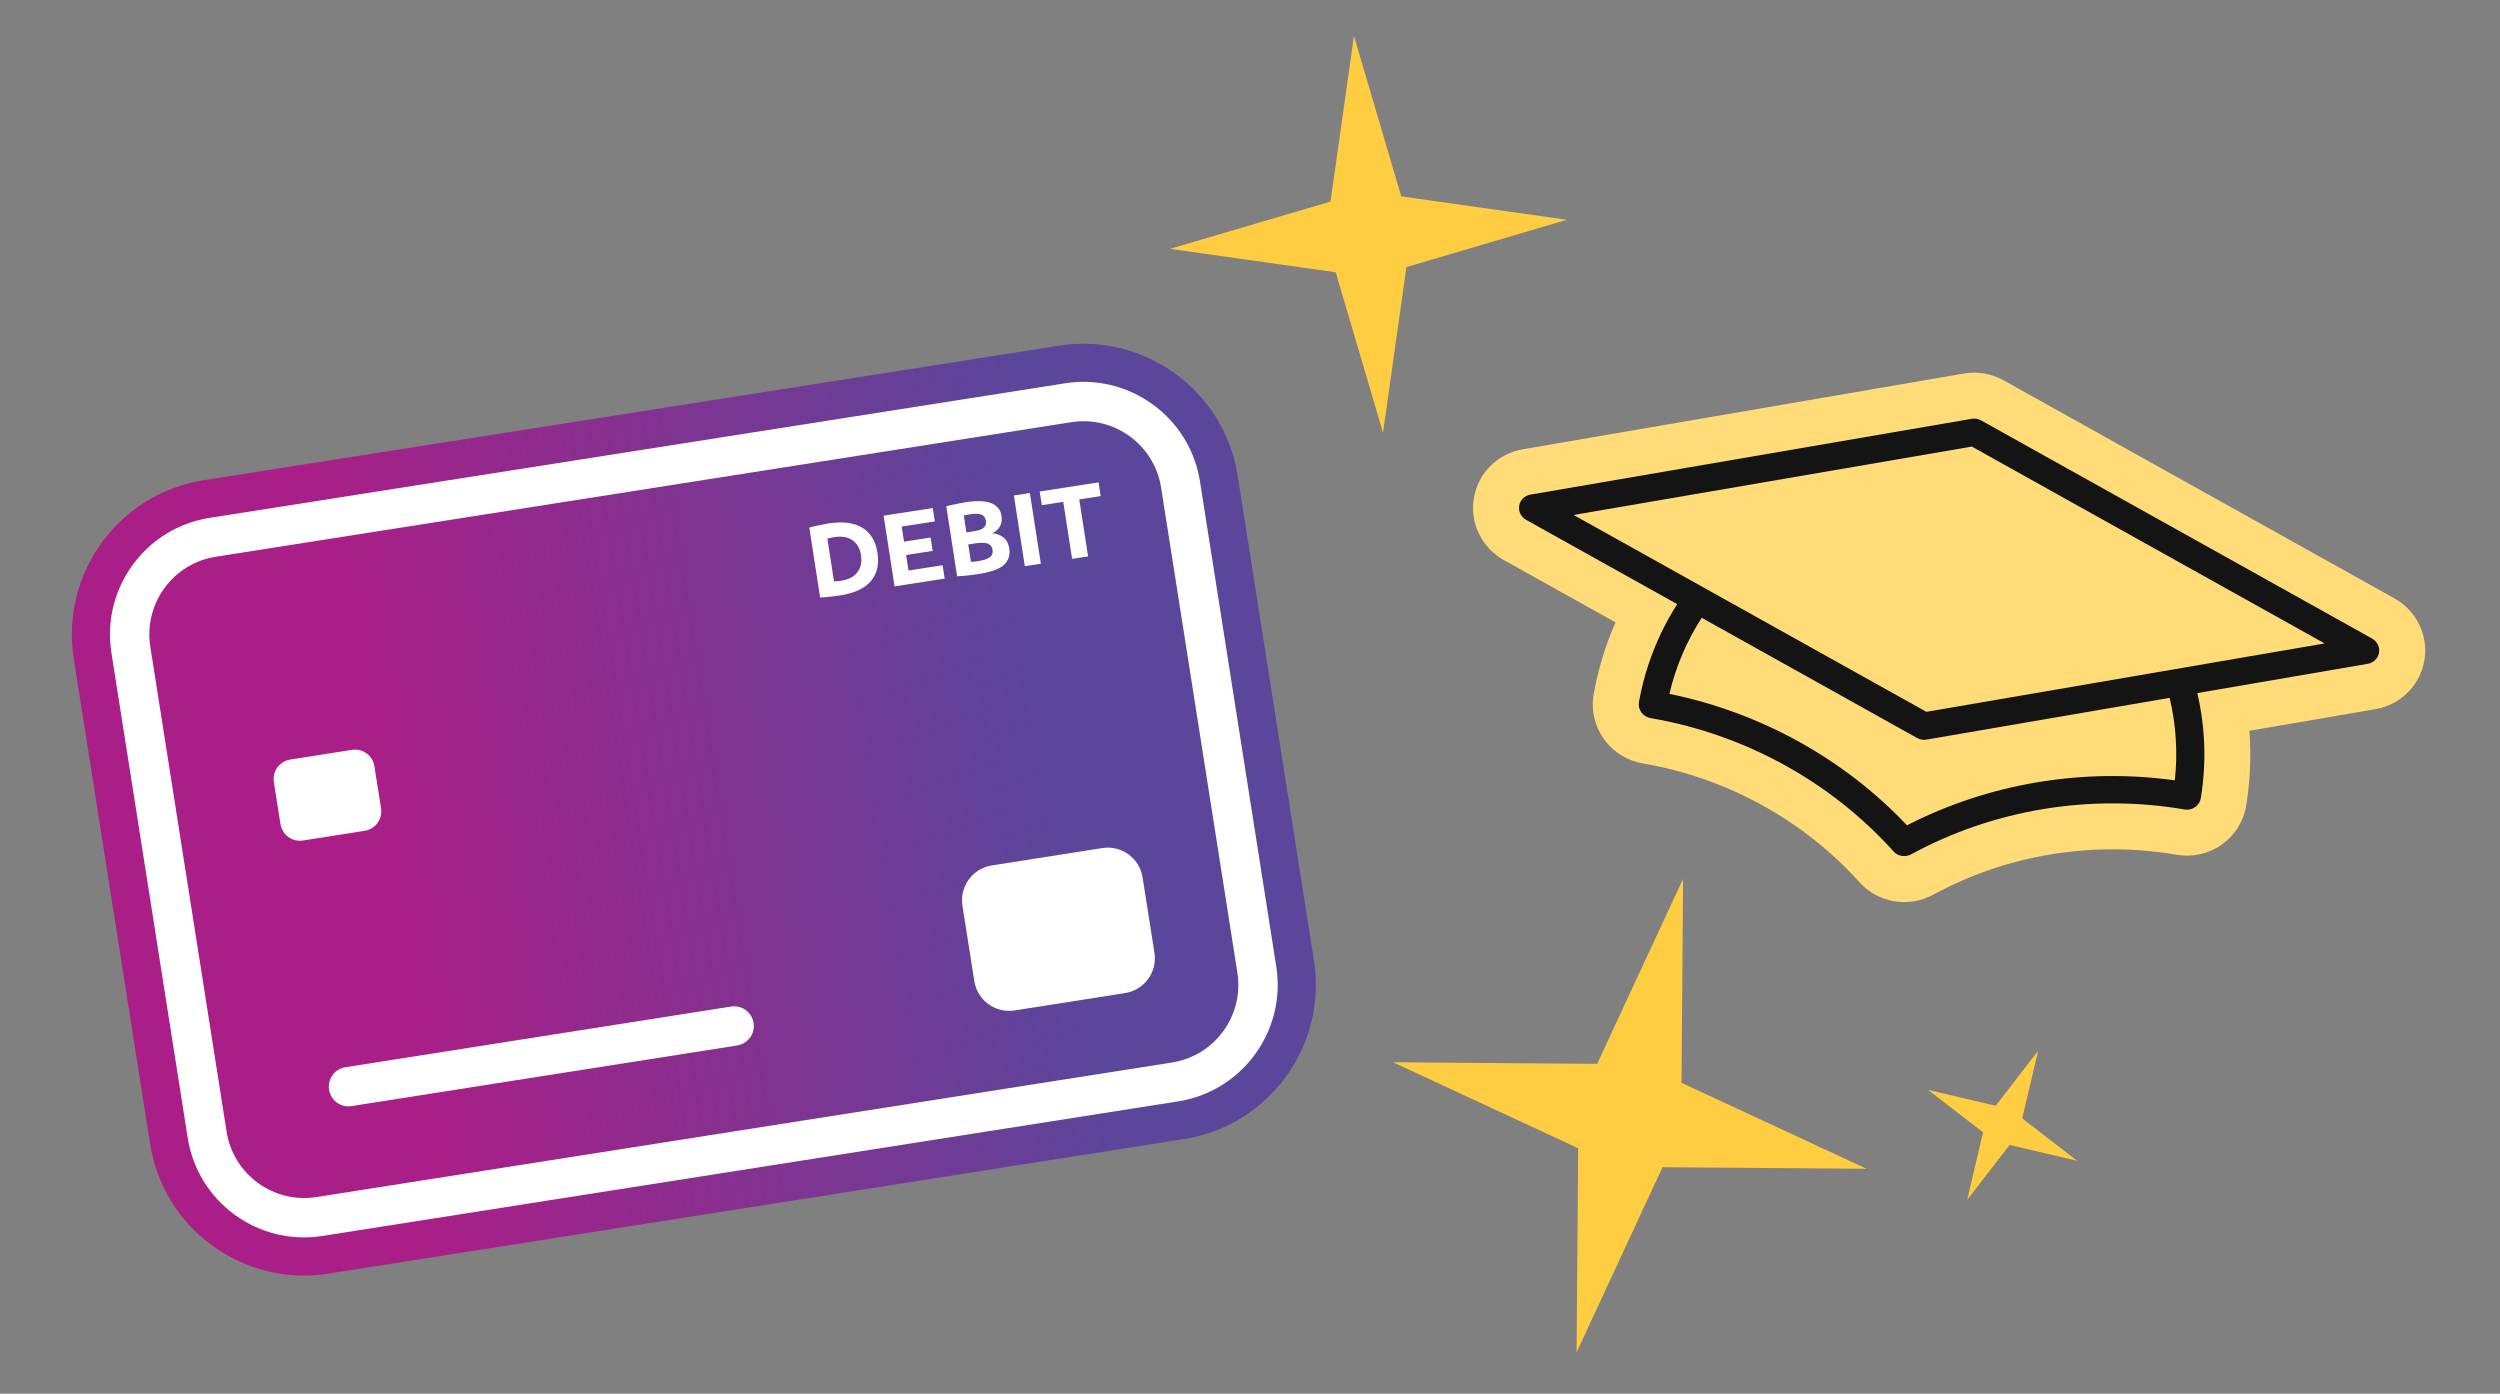
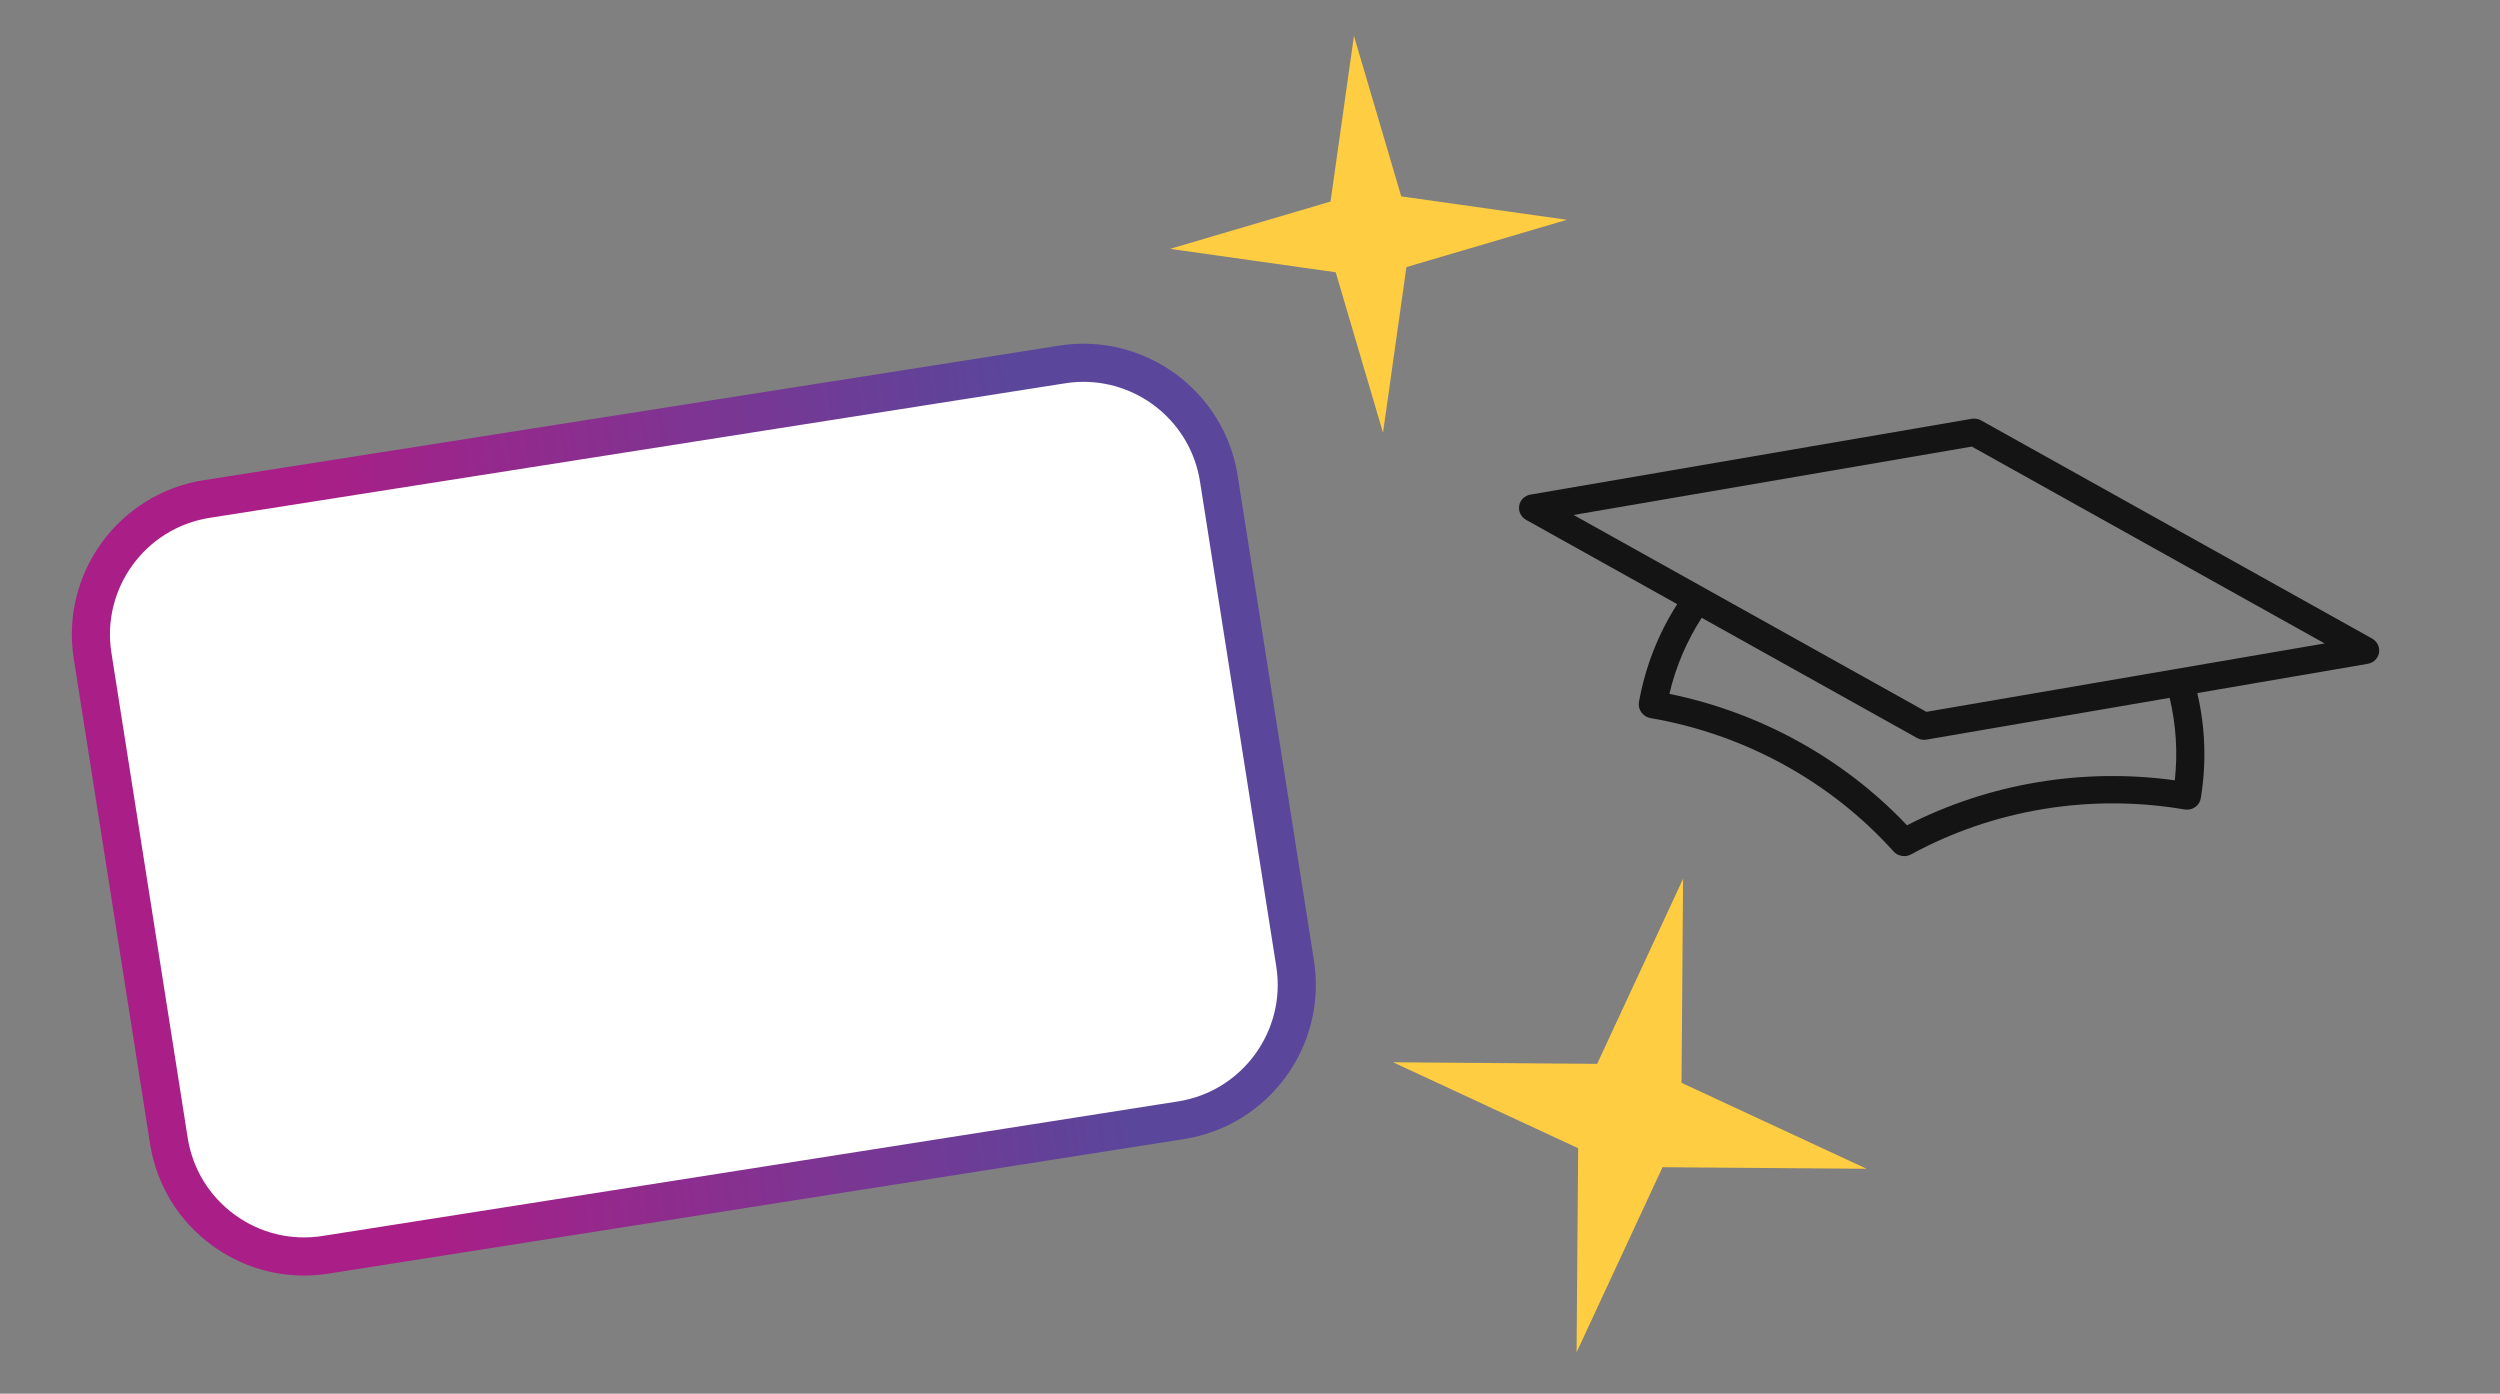
<svg xmlns="http://www.w3.org/2000/svg" xmlns:xlink="http://www.w3.org/1999/xlink" viewBox="0 0 348 194">
  <rect x="0" y="0" width="348" height="194" fill="#808080" stroke="none" />
  <defs>
    <style>
      .cls-1 {
        fill: url(#linear-gradient);
      }

      .cls-1, .cls-2, .cls-3, .cls-4, .cls-5, .cls-6, .cls-7 {
        stroke-width: 0px;
      }

      .cls-2 {
        fill: #141414;
      }

      .cls-2, .cls-3 {
        fill-rule: evenodd;
      }

      .cls-3, .cls-6 {
        fill: #fff;
      }

      .cls-4 {
        fill: url(#linear-gradient-2);
      }

      .cls-5 {
        fill: #ffdc78;
      }

      .cls-7 {
        fill: #ffcd41;
      }
		
/* Animation property */
.hat_animate {
  filter: drop-shadow(0 3.75px 3.75px rgba(0, 0, 0, 0.25));
  transform-origin: 271.317px 88.721px;
  transform: rotate(10deg);
  animation: hat_wiggle 2.5s ease-in-out 0.333s 2;
}
.money_animate {
  filter: drop-shadow(0 3.75px 3.75px rgba(0, 0, 0, 0.25));
  transform-origin: 96.583px 112.701px;
  transform: rotate(-15deg);
  animation: money_wiggle 2.5s ease-in-out  2;
}
.card_animate {
  filter: drop-shadow(0 3.75px 3.75px rgba(0, 0, 0, 0.25));
  transform-origin: 96.583px 112.701px;
  transform: rotate(-5deg);
  animation: card_wiggle 2.5s ease-in-out  2;
}
/* Keyframes */
@keyframes card_wiggle {
  0% {
    transform: rotate(-5deg);
  }
  50% {
    transform: rotate(5deg);
  }
  100% {
    transform: rotate(-5deg);
  }
}
@keyframes money_wiggle {
  0% {
    transform: rotate(-15deg);
  }
  50% {
    transform: rotate(15deg);
  }
  100% {
    transform: rotate(-15deg);
  }
}
@keyframes hat_wiggle {
  0% {
    transform: rotate(10deg);
  }
  50% {
    transform: rotate(-10deg);
  }
  100% {
    transform: rotate(10deg);
  }
}		
    </style>
    <linearGradient id="linear-gradient" x1="-83.053" y1="55.05" x2="276.218" y2="111.552" gradientTransform="translate(0 196) scale(1 -1)" gradientUnits="userSpaceOnUse">
      <stop offset=".37" stop-color="#aa1e87" />
      <stop offset=".646" stop-color="#5a469b" />
      <stop offset="1" stop-color="#5a469b" />
    </linearGradient>
    <linearGradient id="linear-gradient-2" x1="-70.214" y1="57.069" x2="263.38" y2="109.533" xlink:href="#linear-gradient" />
  </defs>
  <g id="star3">
    <path class="cls-7" d="m234.286,122.325l-.219,28.405,25.763,11.964-28.405-.219-11.964,25.763.219-28.405-25.763-11.964,28.405.219,11.964-25.763Z" />
  </g>
  <g id="star2">
-     <path class="cls-7" d="m283.701,146.274l-2.206,9.406,7.647,5.902-9.405-2.205-5.903,7.647,2.206-9.405-7.647-5.903,9.405,2.205,5.903-7.647Z" />
-   </g>
+     </g>
  <g id="star1">
    <path class="cls-7" d="m188.47,5l6.583,22.336,23.057,3.259-22.336,6.583-3.259,23.057-6.583-22.336-23.057-3.259,22.336-6.583,3.259-23.056Z" />
  </g>
  <g id="hat">
    <g class="hat_animate">
-       <path class="cls-5" d="m333.317,83.301h0l-.007-.003-54.415-30.36h-.003c-1.675-.934-3.626-1.269-5.515-.944h-.003l-61.411,10.548h0c-3.394.581-6.19,3.22-6.797,6.77-.607,3.549,1.152,6.967,4.159,8.643h0s15.556,8.678,15.556,8.678c-1.395,3.175-2.415,6.51-3.037,9.98h0c-.42,2.346.221,4.598,1.457,6.308,1.327,1.837,3.306,2.992,5.393,3.348,11.645,1.993,22.35,7.875,30.13,16.524h0c1.323,1.471,3.055,2.353,4.826,2.656,1.772.303,3.698.047,5.436-.901h0c10.211-5.571,22.262-7.561,33.931-5.564,2.11.361,4.342-.091,6.184-1.37h0s.009-.006.014-.009c.005-.003.009-.006.014-.009h0c1.769-1.237,3.061-3.161,3.434-5.438h0s0,0,0,0c0-.001,0-.002,0-.004h0c.57-3.48.717-6.968.456-10.431l17.555-3.013.008-.002c3.367-.582,6.178-3.203,6.788-6.768.61-3.564-1.17-6.971-4.152-8.639Zm-120.876-10.934h0s0,0,0,0Zm53.579,46.565h0s0,0,0,0Z" />
      <path class="cls-2" d="m330.193,88.884l-54.415-30.359c-.399-.223-.87-.303-1.321-.226l-61.414,10.548c-.81.139-1.437.757-1.571,1.543-.135.786.251,1.577.969,1.977l21.026,11.729c-2.658,4.158-4.447,8.736-5.327,13.645-.09.501.041,1.013.344,1.431.302.418.774.703,1.287.791,13.046,2.232,25.053,8.818,33.807,18.551.308.342.717.555,1.149.628.432.074.888.009,1.292-.211,11.492-6.269,25.006-8.49,38.075-6.254.514.088,1.042-.026,1.461-.321.424-.293.71-.734.792-1.233.805-4.915.64-9.829-.483-14.647l23.725-4.073c.807-.139,1.437-.756,1.571-1.542s-.254-1.577-.969-1.977Zm-27.459,19.737c-12.795-1.773-25.899.425-37.278,6.26-8.788-9.281-20.409-15.705-33.077-18.296.89-3.783,2.399-7.328,4.498-10.588l29.979,16.729c.398.226.869.306,1.321.225l33.839-5.811c.895,3.78,1.14,7.626.718,11.481Zm-34.576-9.534l-30.893-17.236c-.04-.022-.08-.044-.116-.067l-18.106-10.1,55.432-9.521,49.115,27.403-55.432,9.521Z" />
    </g>
  </g>
  <g id="card">
    <g class="card_animate">
      <path class="cls-6" d="m169.66,66.611c-1.636-10.403-11.396-17.514-21.804-15.878l-119.092,18.73c-10.404,1.636-17.514,11.402-15.878,21.804l10.619,67.52c1.636,10.406,11.398,17.515,21.804,15.878l119.092-18.73c10.41-1.637,17.515-11.397,15.878-21.804l-10.62-67.521Z" />
      <g>
        <path class="cls-1" d="m42.299,177.555c-4.558,0-8.986-1.433-12.741-4.168-4.691-3.416-7.771-8.454-8.673-14.187l-10.619-67.52c-1.861-11.834,6.253-22.976,18.086-24.837l119.092-18.73c11.83-1.858,22.976,6.252,24.837,18.086l10.62,67.521c1.861,11.834-6.253,22.976-18.087,24.836l-119.092,18.73c-1.143.18-2.287.269-3.422.269Zm108.53-124.402c-.845,0-1.7.066-2.56.201l-119.092,18.73c-8.944,1.407-15.076,9.827-13.67,18.771l10.619,67.52c.681,4.333,3.009,8.141,6.555,10.723,3.545,2.582,7.884,3.628,12.216,2.947l119.092-18.73c8.944-1.407,15.077-9.827,13.67-18.771l-10.62-67.521c-1.271-8.084-8.273-13.871-16.211-13.871Z" />
-         <path class="cls-4" d="m149.12,58.769l-119.092,18.73c-5.966.938-10.044,6.54-9.106,12.505l10.619,67.52c.939,5.969,6.537,10.045,12.505,9.106l119.092-18.73c5.971-.939,10.045-6.535,9.106-12.505l-10.619-67.521c-.939-5.967-6.536-10.045-12.506-9.106Z" />
      </g>
      <path class="cls-3" d="m48.937,153.97c-1.495.236-2.898-.786-3.133-2.282-.235-1.495.786-2.898,2.282-3.133l53.68-8.443c1.495-.235,2.898.787,3.133,2.282.235,1.496-.787,2.898-2.282,3.134l-53.68,8.442Z" />
      <path class="cls-3" d="m42.174,116.999c-1.495.235-2.898-.786-3.133-2.282l-.921-5.854c-.235-1.495.786-2.898,2.282-3.133l8.583-1.35c1.495-.235,2.898.786,3.133,2.282l.921,5.854c.235,1.495-.786,2.898-2.282,3.133l-8.583,1.35Z" />
-       <path class="cls-3" d="m141.236,140.654c-2.679.421-5.192-1.408-5.613-4.087l-1.649-10.487c-.421-2.678,1.408-5.191,4.087-5.612l15.375-2.418c2.679-.421,5.192,1.409,5.613,4.087l1.649,10.487c.421,2.678-1.408,5.191-4.087,5.612l-15.375,2.418Z" />
-       <path class="cls-6" d="m115.338,72.862c2-.31,3.573-.106,4.718.612,1.143.708,1.84,1.868,2.089,3.479.25,1.612-.058,2.927-.925,3.946-.866,1.019-2.309,1.685-4.328,1.998-.369.057-.803.11-1.302.157-.488.056-.965.095-1.429.117l-1.509-9.743c.469-.122.944-.231,1.426-.325.481-.104.901-.184,1.26-.24Zm.787,1.906c-.273.042-.59.111-.953.207l.922,5.957c.365-.017.689-.047.971-.091,1.058-.164,1.822-.561,2.291-1.19.477-.641.643-1.432.497-2.374-.144-.932-.539-1.621-1.185-2.068-.638-.458-1.486-.605-2.544-.441Zm6.873-2.988l6.845-1.06.289,1.864-4.616.715.325,2.097,3.699-.573.288,1.864-3.699.573.334,2.155,4.747-.735.289,1.864-6.975,1.08-1.525-9.845Zm13.242,8.12c-.427.066-.905.13-1.432.192-.527.062-1.053.103-1.577.125l-1.509-9.743c.459-.121.92-.227,1.382-.318.471-.103.891-.183,1.26-.24,1.583-.245,2.787-.203,3.614.126.826.329,1.307.926,1.44,1.79.084.544.009,1.023-.224,1.437-.224.413-.578.731-1.06.955.604.055,1.123.254,1.553.595.431.341.696.837.797,1.487.15.971-.102,1.751-.757,2.339-.646.577-1.81.996-3.489,1.256Zm-1.228-8.31c-.136.021-.276.048-.42.08-.136.021-.279.053-.432.097l.364,2.345,1.005-.156c.738-.114,1.222-.294,1.452-.538.231-.244.318-.546.263-.906-.04-.252-.132-.462-.277-.628-.135-.168-.361-.277-.677-.328-.308-.062-.734-.05-1.277.034Zm.731,4.047l-.961.149.375,2.418c.189,0,.366-.007.533-.023.165-.026.311-.048.437-.068.738-.114,1.278-.287,1.62-.519.35-.243.487-.607.412-1.093-.062-.398-.278-.673-.649-.824-.371-.151-.96-.164-1.767-.04Zm6.913,3.18l-1.524-9.845,2.227-.345,1.525,9.845-2.228.345Zm10.267-11.671l.295,1.908-2.986.462,1.229,7.937-2.228.345-1.229-7.937-2.985.462-.296-1.908,8.2-1.27Z" />
    </g>
  </g>
</svg>